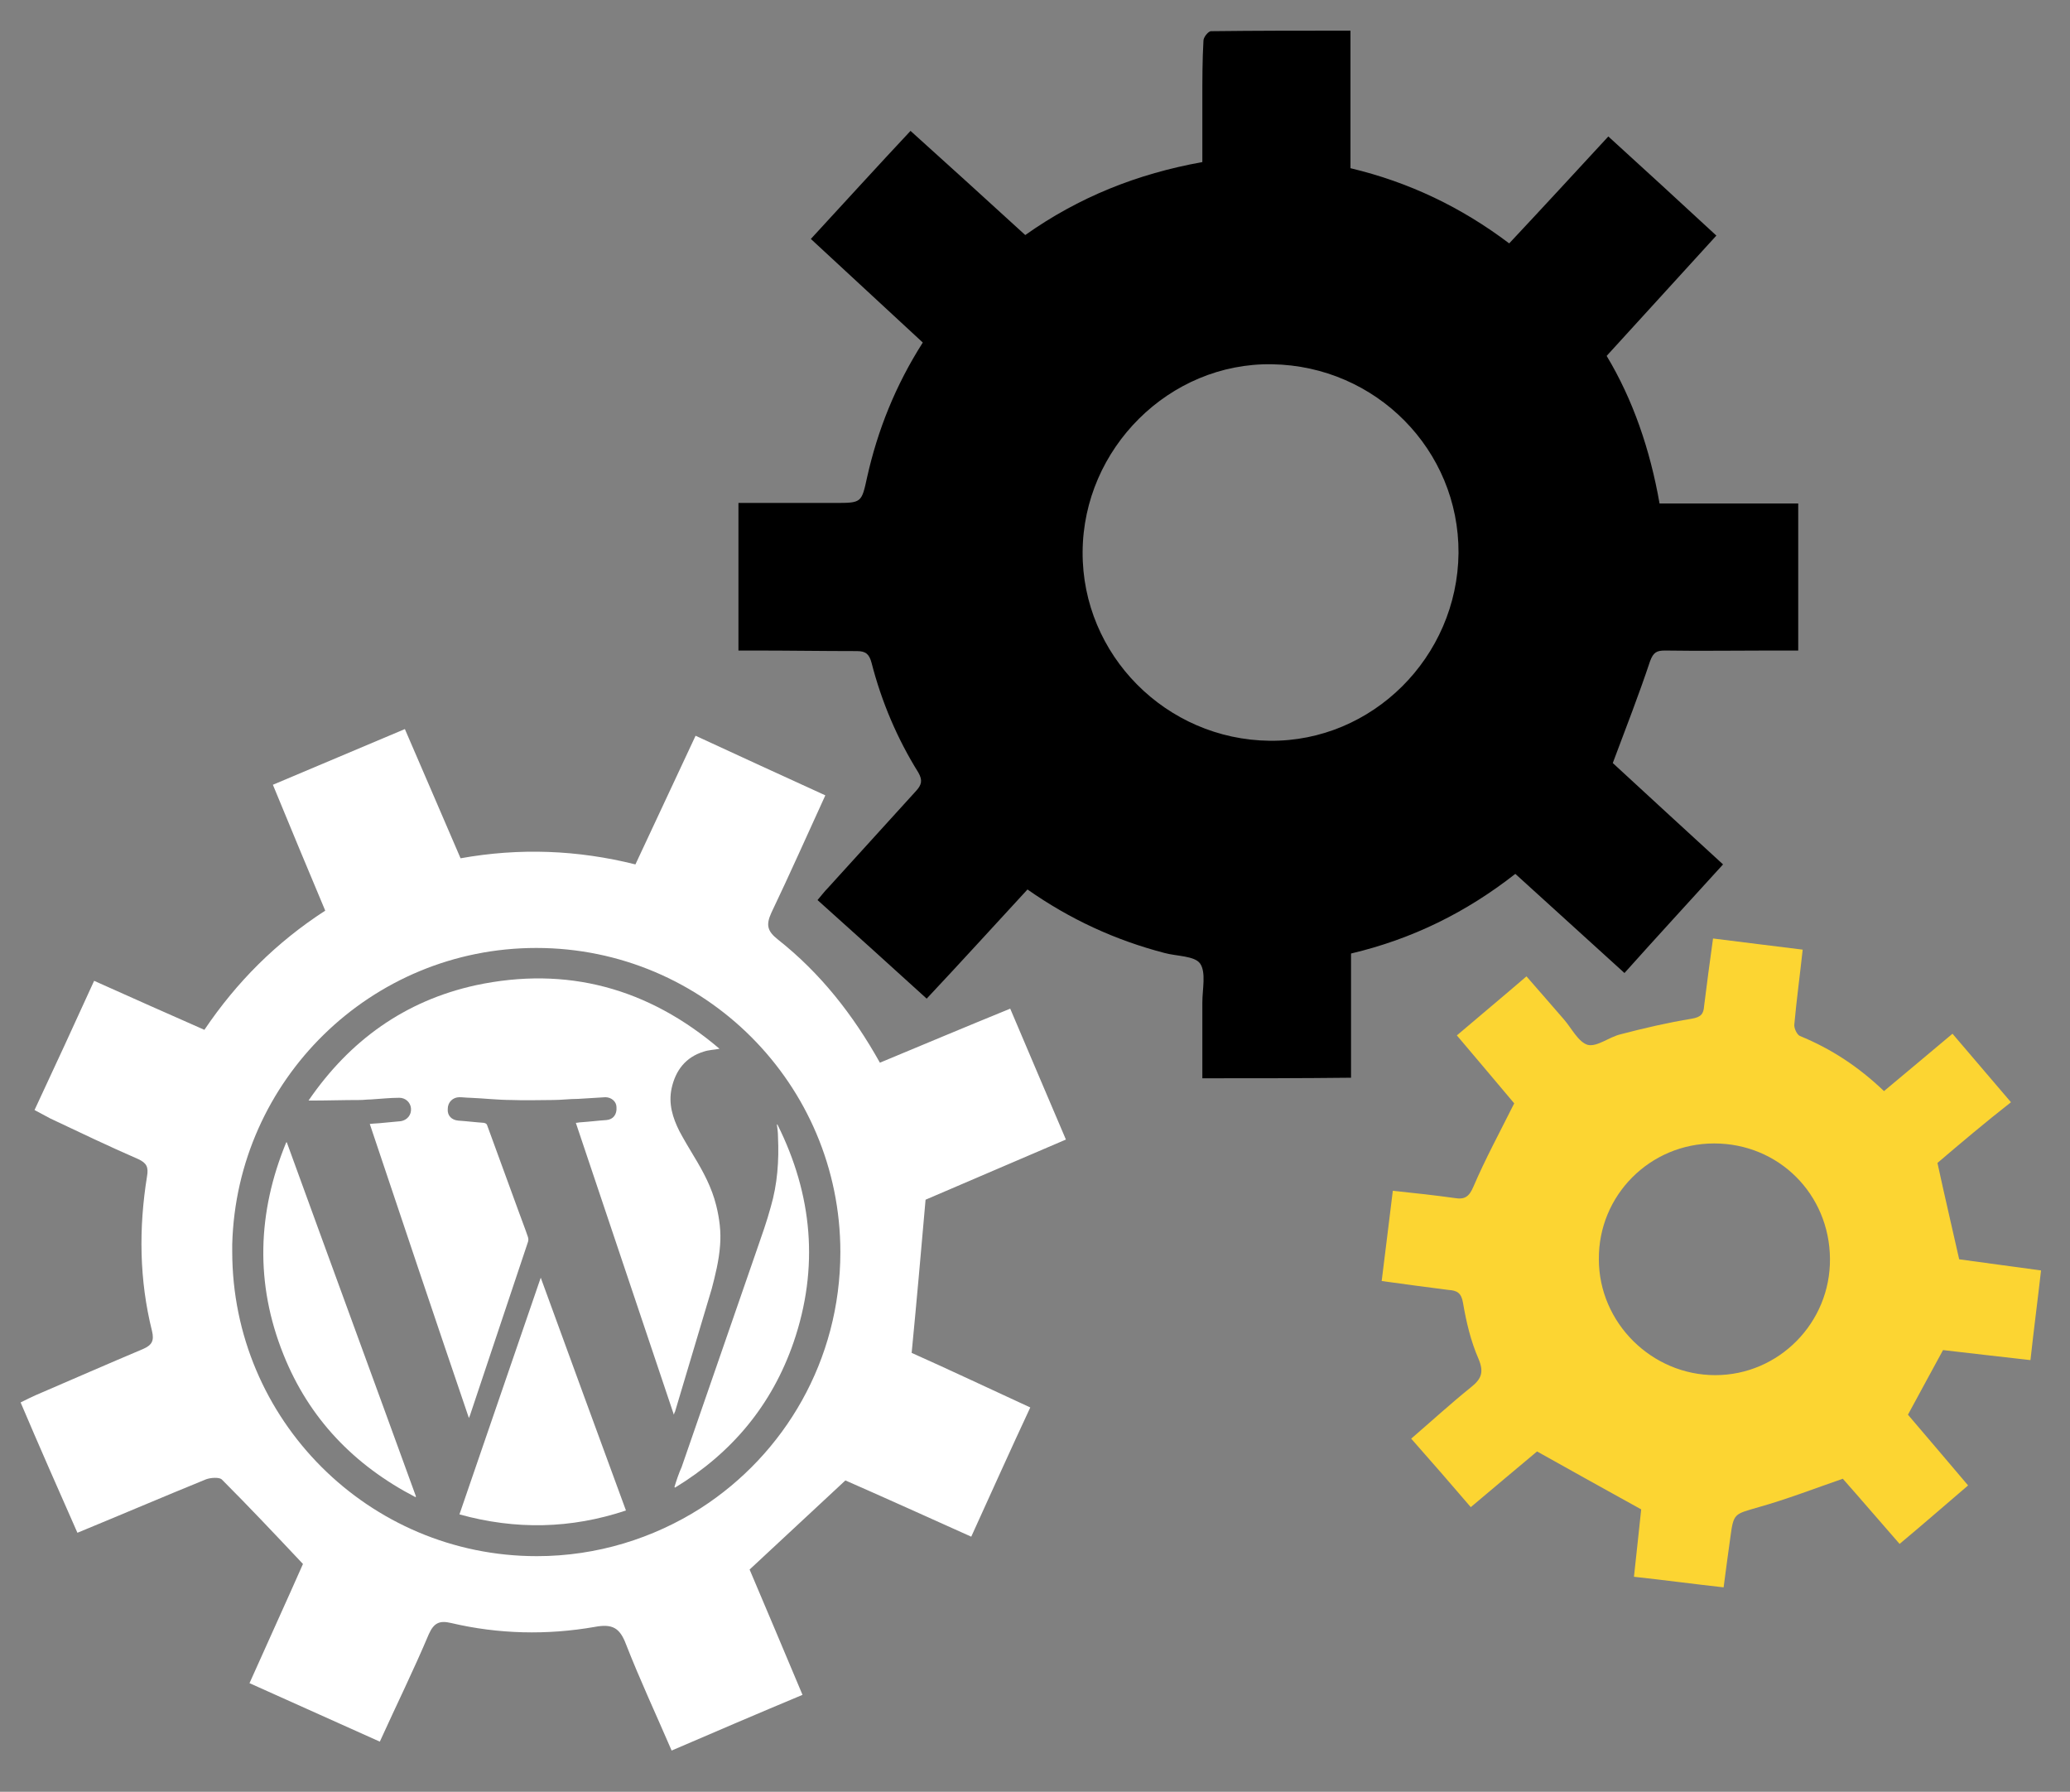
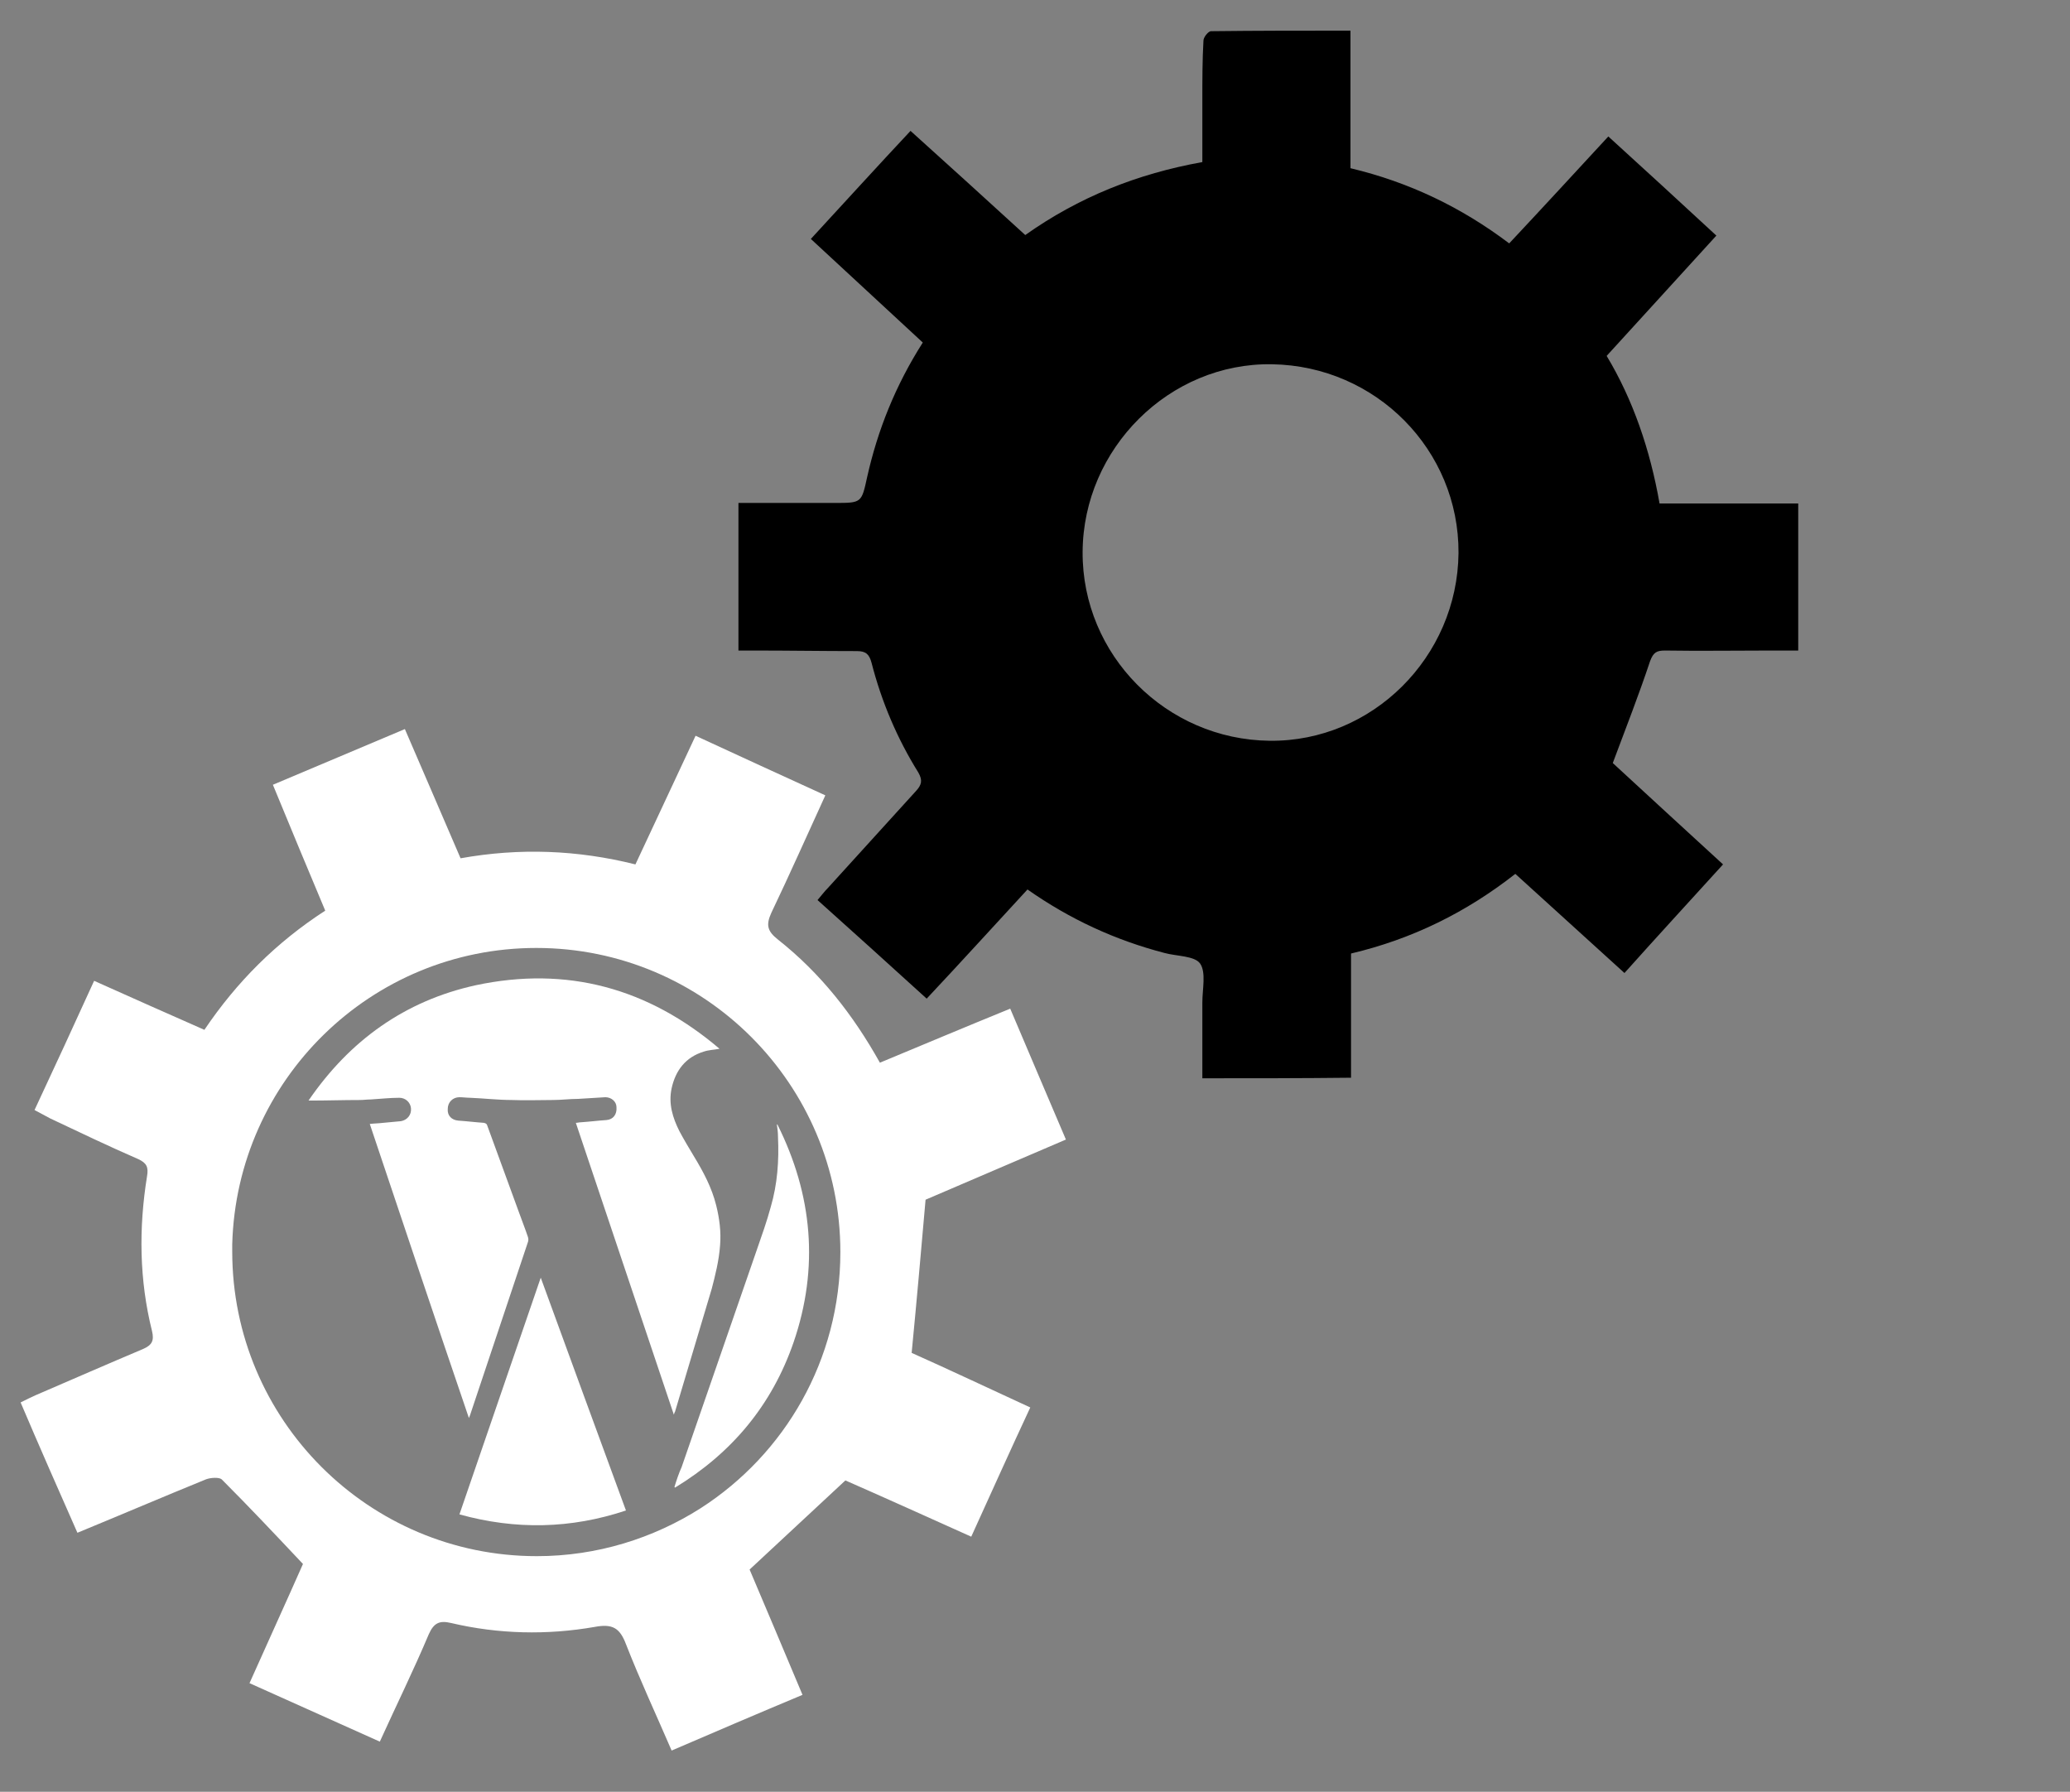
<svg xmlns="http://www.w3.org/2000/svg" version="1.1" id="Laag_1" x="0px" y="0px" viewBox="0 0 371.7 321.7" style="enable-background:new 0 0 371.7 321.7;" xml:space="preserve">
  <rect x="0" y="0" width="371.7" height="321.7" fill="#808080" stroke="none" />
  <style type="text/css">
	.WPtandwiel{fill:none;}
	.Geeltandwiel{fill:#FCD532;}
	.st0{fill:#FFFFFF;}
</style>
  <path class="zwarttandwiel" d="M215.9,193.6c0-4.6,0-9.1,0-13.6c0-2.4,0.7-5.4-0.4-7c-1-1.4-4.2-1.3-6.4-1.9  c-8.8-2.3-16.9-6-24.6-11.4c-6,6.5-11.9,13-18.1,19.6c-6.5-5.9-13-11.8-19.6-17.7c0.7-0.8,1.2-1.5,1.8-2.1  c5.3-5.8,10.6-11.7,15.9-17.5c1-1.1,1.2-1.9,0.4-3.3c-3.8-6.1-6.6-12.7-8.4-19.7c-0.4-1.5-1-2.1-2.6-2.1c-6.1,0-12.3-0.1-18.4-0.1  c-0.9,0-1.7,0-2.9,0c0-8.9,0-17.5,0-26.5c5.9,0,11.6,0,17.3,0c4.8,0,4.8,0,5.8-4.6c1.9-8.5,5.1-16.5,10-24.2  c-6.6-6.1-13.3-12.3-20.1-18.6c6-6.5,11.9-13,17.9-19.4c7,6.3,13.7,12.4,20.6,18.7c9.6-6.8,20.1-11,31.8-13.1c0-3.8,0-7.6,0-11.3  c0-3.5,0-7,0.2-10.5c0-0.6,0.8-1.6,1.3-1.7c8.3-0.1,16.5-0.1,25.1-0.1c0,8.4,0,16.5,0,24.7c10.5,2.5,19.9,7,28.5,13.5  c6-6.4,11.8-12.7,17.8-19.2c6.5,5.9,12.9,11.8,19.4,17.8c-6.6,7.2-13,14.3-19.7,21.6c4.7,7.8,7.8,16.8,9.5,26.5c8.4,0,16.5,0,24.9,0  c0,8.8,0,17.5,0,26.4c-1.7,0-3.4,0-5,0c-6.3,0-12.6,0.1-18.9,0c-1.5,0-2.1,0.3-2.7,1.9c-2,6-4.3,11.9-6.7,18.3  c6.2,5.7,12.9,11.9,19.8,18.2c-5.9,6.5-11.8,12.9-17.7,19.5c-6.6-6-13.1-11.9-19.6-17.8c-8.8,6.9-18.5,11.7-29.5,14.3  c0,7.4,0,14.7,0,22.3C233.6,193.6,225,193.6,215.9,193.6z M261.9,99.3c0.1-18.5-14.8-33.6-33.5-33.9c-18.4-0.3-33.9,15.1-34,33.7  c-0.1,18.5,15,33.7,33.6,33.9C246.4,133.2,261.7,118,261.9,99.3z" />
-   <path class="Geeltandwiel" d="M347.9,208.8c1.3,6,2.6,11.5,3.9,17.3c4.5,0.6,9.4,1.3,14.7,2c-0.6,5.3-1.3,10.6-1.9,16.1  c-5.4-0.6-10.5-1.2-15.7-1.8c-2.1,3.8-4.1,7.6-6.3,11.6c3.4,4,7,8.2,10.8,12.7c-4.1,3.5-8.1,7-12.3,10.5c-3.6-4.1-7-8.1-10.2-11.7  c-5.2,1.8-10.1,3.7-15.1,5.1c-4.4,1.3-4.5,1-5.1,5.5c-0.4,2.9-0.8,5.8-1.2,8.9c-5.4-0.6-10.6-1.3-16.1-1.9c0.5-4.4,0.9-8.5,1.3-12.1  c-6.3-3.5-12.3-6.8-18.7-10.4c-3.5,2.9-7.6,6.4-11.9,10c-3.5-4.1-7-8.1-10.7-12.3c3.6-3.1,7.1-6.3,10.7-9.2c1.9-1.5,2.4-2.7,1.4-5.1  c-1.4-3.2-2.2-6.6-2.8-10.1c-0.3-1.8-1.1-2.2-2.6-2.3c-3.9-0.5-7.7-1-12-1.6c0.7-5.4,1.3-10.7,2-16.2c3.9,0.4,7.5,0.8,11.1,1.3  c1.8,0.3,2.6-0.2,3.4-2.1c2.1-4.9,4.7-9.7,7.3-14.9c-3-3.6-6.6-7.8-10.3-12.2c4.1-3.5,8.2-6.9,12.5-10.6c2.3,2.6,4.5,5.2,6.7,7.7  c1.4,1.6,2.6,4.1,4.3,4.6c1.7,0.4,3.8-1.4,5.9-1.9c4.2-1.1,8.5-2.1,12.8-2.8c1.7-0.3,2.1-0.9,2.2-2.3c0.5-3.9,1-7.9,1.6-12.1  c5.4,0.7,10.6,1.3,16.1,2c-0.5,4.6-1.1,9-1.5,13.4c-0.1,0.7,0.5,1.9,1,2.1c5.6,2.3,10.5,5.5,15.1,9.9c4.1-3.4,8.1-6.8,12.3-10.3  c3.6,4.2,7,8.2,10.5,12.3C356.5,201.5,352,205.3,347.9,208.8z M328.6,226c-0.1-11.6-9.2-20.7-20.8-20.7c-11.5,0-20.8,9.3-20.7,20.8  c0,11.4,9.5,20.8,20.9,20.8C319.4,246.9,328.7,237.5,328.6,226z" />
  <g>
    <path class="st0" d="M129.3,223.6c0.2-2.4-0.1-4.8-0.7-7.2c-0.8-3.2-2.3-6-4-8.8c-0.9-1.5-1.8-3-2.6-4.5c-1.2-2.4-2-4.9-1.4-7.7   c0.7-3.2,2.5-5.6,5.8-6.6c0.9-0.3,1.8-0.3,2.8-0.5c-12.8-10.9-27.4-14.9-43.8-11.4c-12.7,2.8-22.6,9.9-30,20.7c0.2,0,0.2,0,0.3,0   c3,0,5.9-0.1,8.9-0.1c0.7,0,1.3-0.1,2-0.1c1.7-0.1,3.4-0.3,5.1-0.3c1.1,0,2,0.8,2.1,1.9c0.1,1.2-0.7,2.1-1.8,2.3   c-1.1,0.1-2.1,0.2-3.2,0.3c-0.8,0.1-1.6,0.1-2.4,0.2c5.9,17.6,11.8,35.2,17.8,52.8c0.1-0.2,0.1-0.3,0.2-0.5   c3.5-10.4,6.9-20.7,10.4-31.1c0.1-0.3,0.1-0.6,0-0.9c-0.5-1.5-1.1-3-1.6-4.4c-1.9-5.2-3.8-10.4-5.7-15.6c-0.1-0.3-0.2-0.4-0.6-0.5   c-1.5-0.1-3.1-0.3-4.6-0.4c-1.2-0.1-2-0.9-1.9-2.1c0-1.2,0.9-2.1,2.1-2.1c0.6,0,1.3,0.1,1.9,0.1c2.5,0.1,5,0.4,7.5,0.4   c2.5,0.1,4.9,0,7.4,0c1.5,0,3-0.2,4.5-0.2c1.6-0.1,3.3-0.2,4.9-0.3c1.1,0,2,0.8,2,1.8c0.1,1.3-0.6,2.2-1.8,2.3   c-1.5,0.1-3.1,0.3-4.6,0.4c-0.3,0-0.6,0.1-0.9,0.1c5.9,17.5,11.7,34.9,17.6,52.4c0.1-0.3,0.1-0.4,0.2-0.5   c2.2-7.4,4.4-14.7,6.6-22.1C128.4,229.1,129.1,226.4,129.3,223.6z" />
    <path class="st0" d="M82.5,271.9c10.1,2.8,20,2.6,29.9-0.7c-5.1-13.9-10.2-27.8-15.3-41.8C92.2,243.6,87.4,257.7,82.5,271.9z" />
-     <path class="st0" d="M51.4,205.1c-5.2,12.6-5.6,25.4-0.5,38.1c4.6,11.5,12.7,19.9,23.7,25.6c0,0,0.1-0.1,0.1-0.1   c-7.7-21.2-15.5-42.4-23.2-63.6C51.5,205.1,51.4,205.1,51.4,205.1z" />
    <path class="st0" d="M121.1,267c0,0,0.1,0,0.1,0.1c10.2-6.2,17.4-14.8,21.3-26.1c4.6-13.4,3.4-26.5-2.9-39.1c0,0-0.1,0-0.1,0   c0.1,0.7,0.2,1.4,0.2,2.2c0.2,4.3-0.1,8.5-1.3,12.6c-0.7,2.6-1.6,5.1-2.5,7.7c-4.5,13-9,26-13.5,39   C121.9,264.5,121.5,265.7,121.1,267z" />
    <path class="st0" d="M166.2,215.4c8-3.4,16.5-7.1,25.2-10.8c-3.4-8-6.7-15.7-10-23.5c-8.1,3.3-15.7,6.5-23.4,9.7   c-4.8-8.6-10.7-16.1-18.3-22.1c-1.9-1.5-2.2-2.6-1.2-4.8c3.3-6.9,6.4-13.9,9.7-21.1c-7.9-3.6-15.5-7.1-23.3-10.7   c-3.7,7.9-7.2,15.4-10.8,23.1c-10.4-2.6-20.8-3-31.4-1.1c-3.3-7.7-6.6-15.3-10-23.2c-8,3.4-15.7,6.6-23.7,10   c3.2,7.8,6.3,15.2,9.4,22.6c-8.8,5.7-15.9,12.8-21.7,21.4c-6.6-2.9-13.1-5.8-19.8-8.8c-3.6,7.9-7.1,15.5-10.7,23.2   c1.1,0.6,1.9,1,2.8,1.5c5.3,2.5,10.5,5,15.8,7.3c1.5,0.7,1.9,1.4,1.6,3.1c-1.5,9.3-1.4,18.6,0.9,27.8c0.4,1.7,0,2.5-1.6,3.2   c-6.4,2.7-12.8,5.5-19.3,8.3c-0.9,0.4-1.7,0.8-2.7,1.3c3.4,8,6.8,15.7,10.2,23.4c8-3.3,15.5-6.5,23.1-9.6c0.8-0.3,2.3-0.4,2.8,0   c4.9,4.9,9.7,10,14.6,15.2c-3,6.8-6.3,14-9.6,21.4c8,3.6,15.6,7,23.4,10.5c3-6.6,6.1-12.9,8.8-19.3c0.9-2,1.9-2.5,4-2   c8.5,2,17.2,2.2,25.8,0.7c3.2-0.6,4.5,0.2,5.6,3.1c2.5,6.4,5.4,12.6,8.2,19.1c7.9-3.4,15.6-6.7,23.5-10c-3.3-7.9-6.5-15.4-9.5-22.5   c5.8-5.4,11.4-10.6,17.2-16c7.3,3.2,14.8,6.6,22.6,10.1c3.6-7.9,7-15.5,10.6-23.2c-7.6-3.5-14.8-6.9-21.3-9.8   C164.6,233.6,165.4,224.6,166.2,215.4z M125.8,270.8c-8.5,5.4-18.6,8.6-29.4,8.6c-30.2,0-54.7-24.5-54.7-54.7c0-0.4,0-0.8,0-1.3   c0.8-29.5,24.9-53.2,54.6-53.2c30.2,0,54.6,24.5,54.6,54.6C150.9,244.2,140.9,261.1,125.8,270.8z" />
  </g>
</svg>